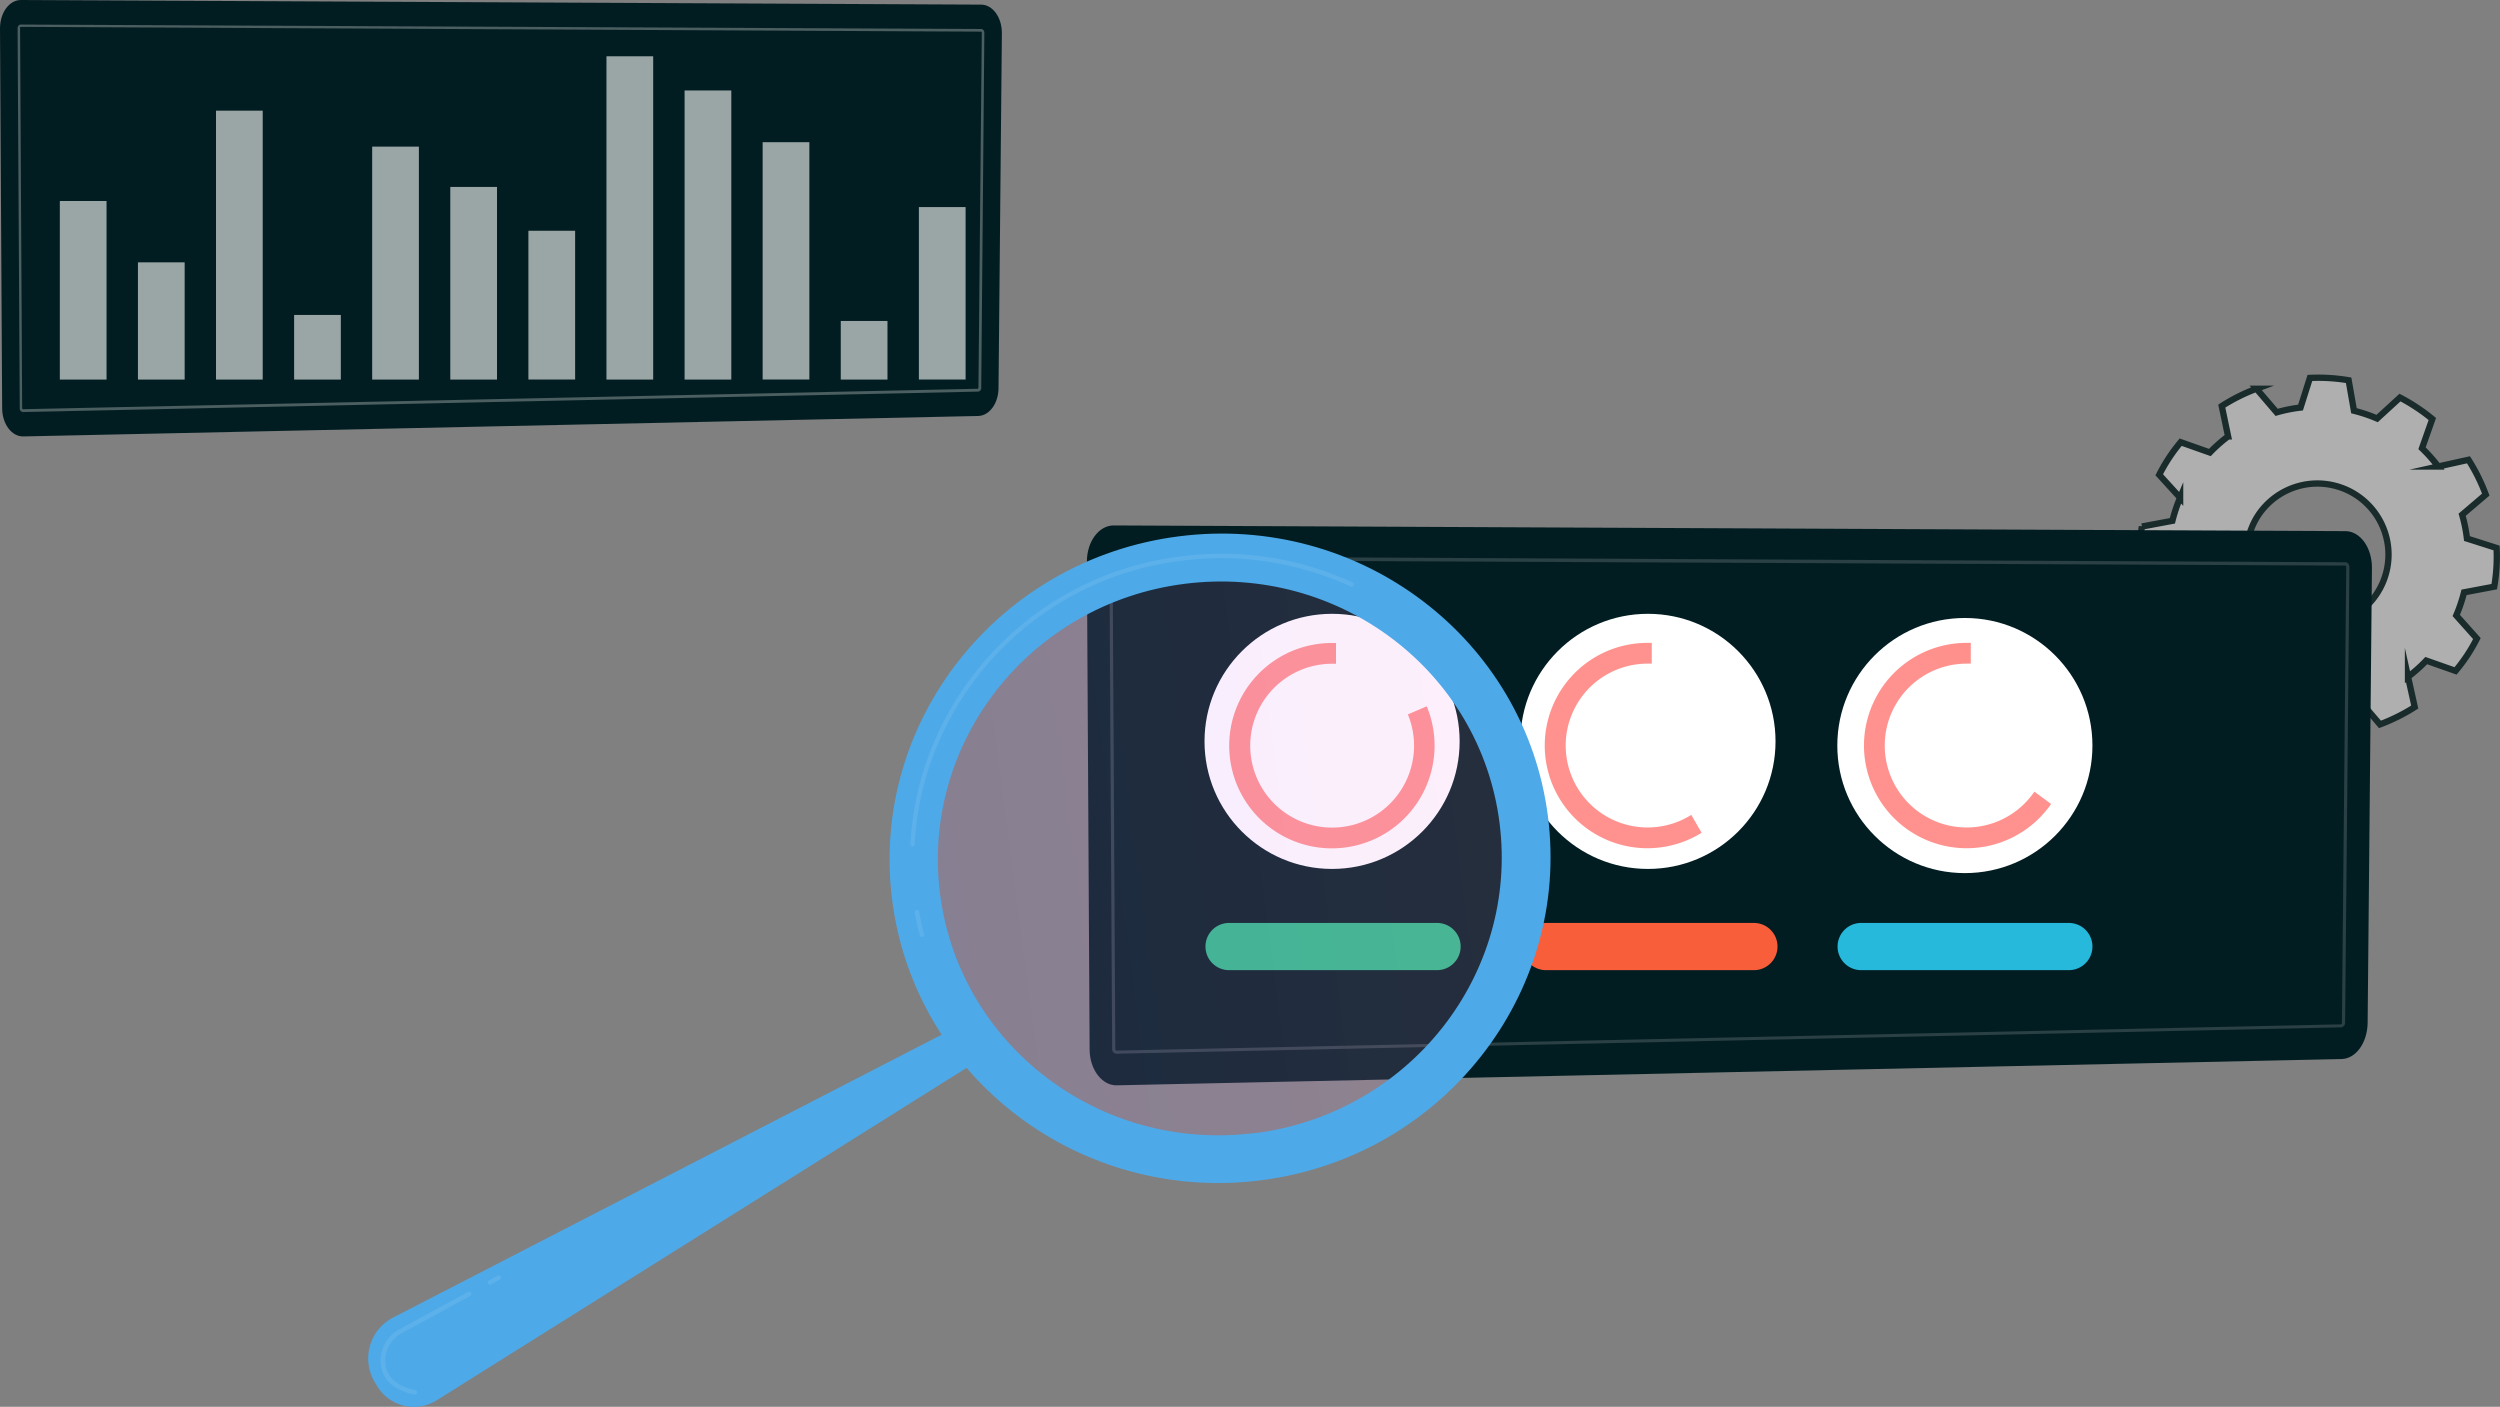
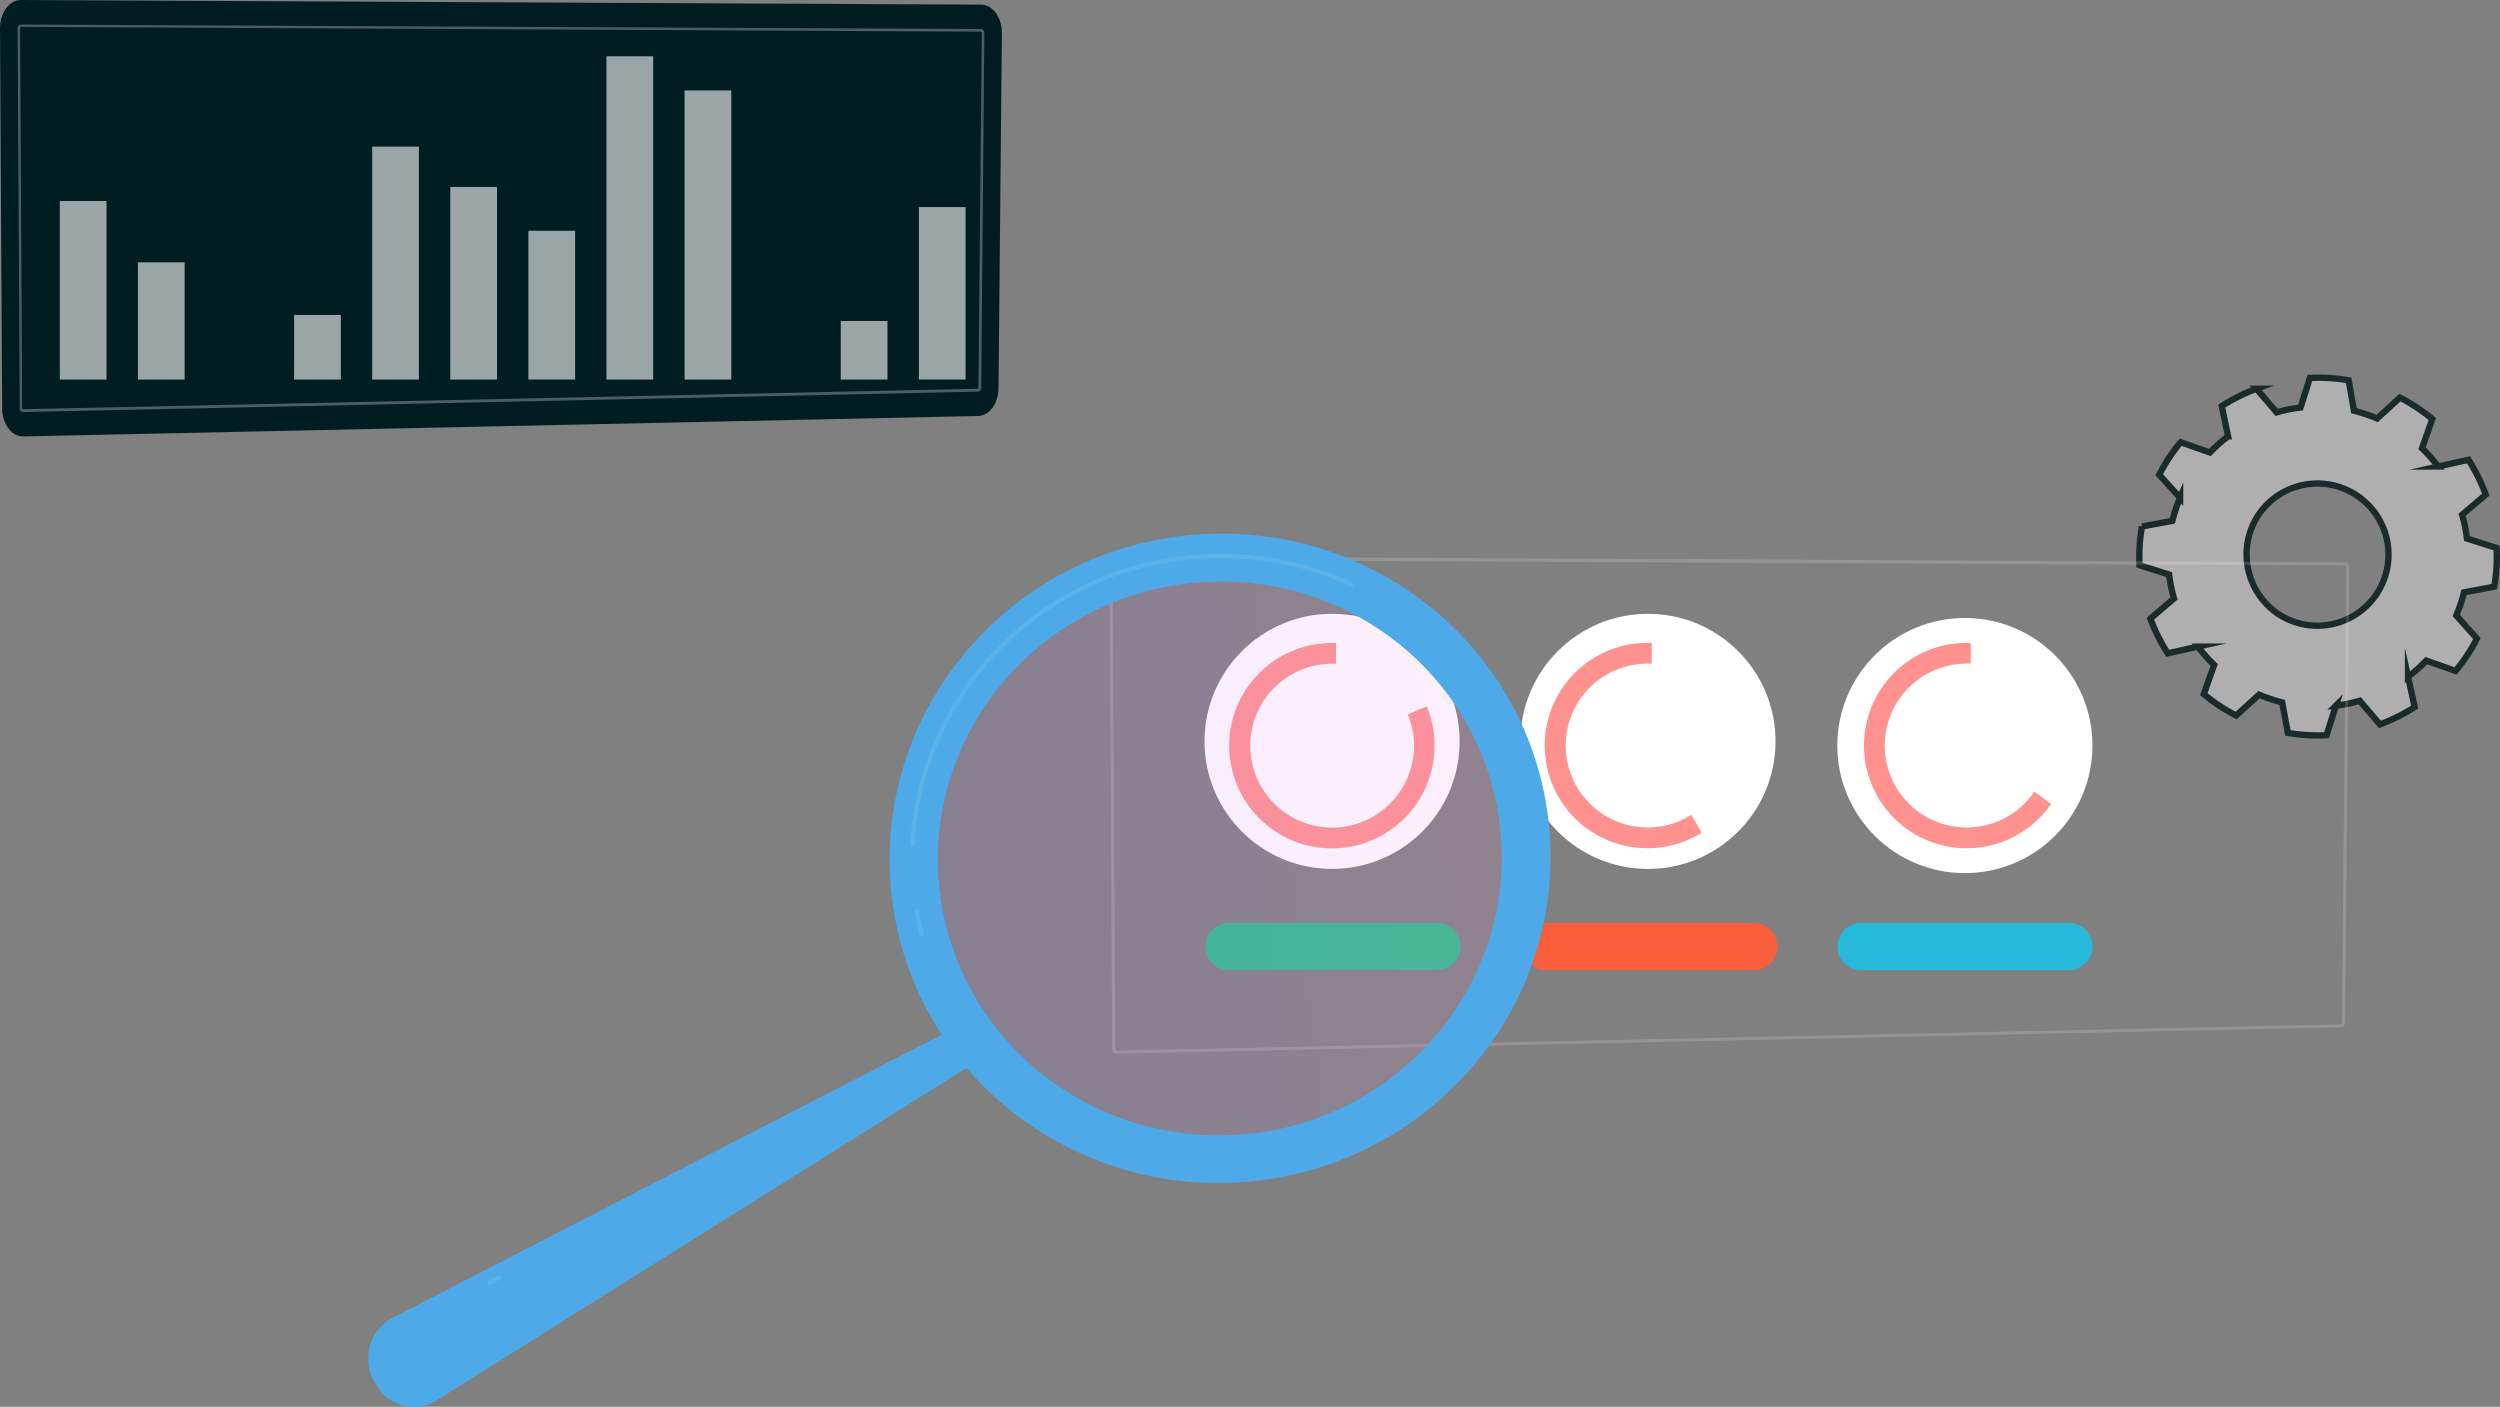
<svg xmlns="http://www.w3.org/2000/svg" xmlns:xlink="http://www.w3.org/1999/xlink" viewBox="0 0 394.91 222.22">
  <rect x="0" y="0" width="394.91" height="222.22" fill="#808080" stroke="none" />
  <defs>
    <style>.cls-1{fill:#afafaf;stroke:#1a2b2b;stroke-miterlimit:10;}.cls-2{fill:#021d21;}.cls-14,.cls-3,.cls-4{fill:#fff;}.cls-3{opacity:0.16;}.cls-5{fill:url(#linear-gradient);}.cls-6{fill:url(#linear-gradient-2);}.cls-7{fill:url(#linear-gradient-3);}.cls-8{fill:#2dbb87;}.cls-9{fill:#f95e3a;}.cls-10{fill:#26b9db;}.cls-11{fill:#4da9e8;}.cls-12{opacity:0.14;fill:url(#linear-gradient-4);}.cls-13,.cls-14{opacity:0.09;}.cls-15{opacity:0.29;}.cls-16{opacity:0.6;}</style>
    <linearGradient id="linear-gradient" x1="287.37" y1="11.54" x2="249" y2="64.5" gradientUnits="userSpaceOnUse">
      <stop offset="0" stop-color="#fe7062" />
      <stop offset="1" stop-color="#ff928e" />
    </linearGradient>
    <linearGradient id="linear-gradient-2" x1="319.57" y1="34.86" x2="281.2" y2="87.83" xlink:href="#linear-gradient" />
    <linearGradient id="linear-gradient-3" x1="353.11" y1="59.16" x2="314.75" y2="112.12" xlink:href="#linear-gradient" />
    <linearGradient id="linear-gradient-4" x1="958.72" y1="781.28" x2="1052.57" y2="781.28" gradientTransform="translate(-812.92 -645.7)" gradientUnits="userSpaceOnUse">
      <stop offset="0" stop-color="#b37cff" />
      <stop offset="1" stop-color="#f895e7" />
    </linearGradient>
  </defs>
  <g id="Layer_2" data-name="Layer 2">
    <g id="Layer_1-2" data-name="Layer 1">
      <path class="cls-1" d="M394,92.67a27.89,27.89,0,0,0,.37-6.11l-4.68-1.49a23.42,23.42,0,0,0-.76-3.76l3.73-3.18a28.75,28.75,0,0,0-2.73-5.5l-4.78,1.06a24.87,24.87,0,0,0-2.56-2.88l1.63-4.62a26.75,26.75,0,0,0-2.47-1.83,28.12,28.12,0,0,0-2.64-1.56l-3.61,3.31a24.6,24.6,0,0,0-3.66-1.23L371,60.07a28.61,28.61,0,0,0-6.12-.37l-1.48,4.68a22.89,22.89,0,0,0-3.77.76l-3.19-3.73a28.06,28.06,0,0,0-5.48,2.74l1,4.78a23.89,23.89,0,0,0-2.88,2.55l-4.61-1.63a26.84,26.84,0,0,0-1.84,2.47A27.16,27.16,0,0,0,341.08,75l3.3,3.62a24.43,24.43,0,0,0-1.22,3.65l-4.81.9a27.26,27.26,0,0,0-.38,6.11l4.67,1.48a25.45,25.45,0,0,0,.77,3.77l-3.72,3.19a28,28,0,0,0,2.73,5.48l4.78-1.06a23.32,23.32,0,0,0,2.56,2.89l-1.64,4.62a28,28,0,0,0,2.46,1.83,28.55,28.55,0,0,0,2.65,1.55l3.62-3.3a24.43,24.43,0,0,0,3.65,1.22l.9,4.82a28.52,28.52,0,0,0,6.11.37l1.48-4.68a23.1,23.1,0,0,0,3.77-.76l3.19,3.73a29.62,29.62,0,0,0,5.49-2.74l-1.06-4.78a23.14,23.14,0,0,0,2.88-2.56l4.63,1.63a28.37,28.37,0,0,0,1.83-2.45,27.35,27.35,0,0,0,1.54-2.66L388,97.22a24.48,24.48,0,0,0,1.23-3.65Zm-34.33,4.17a11.36,11.36,0,0,1-3.09-15.24,11.23,11.23,0,1,1,3.09,15.24Z" />
-       <path class="cls-2" d="M370.51,83.9,175.92,83c-2.35,0-4.25,2.57-4.23,5.76l.43,77c0,3.21,2,5.77,4.33,5.68l193.48-4.15c2.25-.09,4-2.58,4.07-5.64l.68-71.91C374.71,86.52,372.84,83.92,370.51,83.9Z" />
      <path class="cls-3" d="M176.33,166.45a.72.72,0,0,1-.65-.78l-.43-77a.92.92,0,0,1,.16-.53.57.57,0,0,1,.48-.26l194.59.94a.57.57,0,0,1,.48.26.91.91,0,0,1,.16.52l-.68,71.91a.71.71,0,0,1-.62.77h0Zm-.44-78s0,0-.07,0a.35.35,0,0,0-.07.23l.43,77c0,.17.09.28.14.28l193.49-4.15c.05,0,.13-.11.13-.27l.68-71.91a.35.35,0,0,0-.07-.23c0-.06-.06-.06-.07-.06Z" />
      <circle class="cls-4" cx="210.42" cy="117.11" r="20.15" />
      <circle class="cls-4" cx="260.32" cy="117.11" r="20.15" />
      <circle class="cls-4" cx="310.38" cy="117.77" r="20.15" />
      <path class="cls-5" d="M222.39,112.85a12.94,12.94,0,1,1-12-8l.65,0v-3.28l-.65,0a16.22,16.22,0,1,0,16.22,16.22,16.06,16.06,0,0,0-1.24-6.22Z" />
      <path class="cls-6" d="M267.16,128.72a12.94,12.94,0,1,1-6.89-23.89l.65,0v-3.28l-.65,0a16.22,16.22,0,1,0,8.52,30Z" />
      <path class="cls-7" d="M321.36,125.05a12.94,12.94,0,1,1-10.71-20.22l.66,0v-3.28l-.66,0A16.22,16.22,0,1,0,324,127Z" />
      <path class="cls-8" d="M227,145.79H194.15a3.73,3.73,0,0,0,0,7.46H227a3.73,3.73,0,0,0,0-7.46Z" />
      <path class="cls-9" d="M277.05,145.79H244.22a3.73,3.73,0,0,0,0,7.46h32.83a3.73,3.73,0,0,0,0-7.46Z" />
      <path class="cls-10" d="M294,153.25H326.8a3.73,3.73,0,0,0,0-7.46H294a3.73,3.73,0,0,0,0,7.46Z" />
      <path class="cls-11" d="M152,161.76,62.1,208.12a7.28,7.28,0,0,0-2.85,10.3l.36.59A6.78,6.78,0,0,0,69,221.19l86.15-54.05Z" />
      <ellipse class="cls-12" cx="192.72" cy="135.58" rx="46.93" ry="46.08" transform="matrix(0.99, -0.13, 0.13, 0.99, -15.62, 25.5)" />
      <path class="cls-11" d="M186.23,84.72c-28.61,3.65-48.89,29.38-45.3,57.48s29.68,47.9,58.29,44.24,48.89-29.38,45.3-57.47S214.84,81.07,186.23,84.72Zm12,94.25c-24.41,3.12-46.67-13.78-49.73-37.75s14.24-45.91,38.64-49,46.67,13.78,49.73,37.75S222.67,175.86,198.27,179Z" />
      <g class="cls-13">
        <path class="cls-4" d="M145.67,148a.33.33,0,0,1-.38-.26c-.31-1.19-.58-2.4-.79-3.6a.35.35,0,0,1,.28-.41.33.33,0,0,1,.41.28c.21,1.19.47,2.38.78,3.56a.35.35,0,0,1-.26.42Zm-1.46-14.26h-.06a.36.36,0,0,1-.34-.37,46.85,46.85,0,0,1,1.58-9.92h0a48.78,48.78,0,0,1,41.24-35.57,49.45,49.45,0,0,1,27,4.12.35.35,0,0,1-.29.64,48.75,48.75,0,0,0-26.66-4.07,48.09,48.09,0,0,0-40.65,35.06h0a46.25,46.25,0,0,0-1.54,9.77A.37.37,0,0,1,144.21,133.73Z" />
      </g>
-       <path class="cls-14" d="M65.55,220.28h-.12c-3.85-.81-5-2.87-5.25-4.47a5.66,5.66,0,0,1,3-5.87l10.76-5.86a.35.35,0,0,1,.34.62l-10.76,5.86a4.94,4.94,0,0,0-2.61,5.13c.34,2,1.93,3.32,4.7,3.9a.35.35,0,0,1,.28.41A.36.36,0,0,1,65.55,220.28Z" />
      <path class="cls-14" d="M77.43,202.93a.34.34,0,0,1-.35-.18.35.35,0,0,1,.14-.48l1.39-.75a.35.35,0,0,1,.48.14.35.35,0,0,1-.14.47l-1.4.76A.28.28,0,0,1,77.43,202.93Z" />
      <path class="cls-2" d="M155,.73,3.3,0C1.47,0,0,2,0,4.49l.34,60C.35,67,1.87,69,3.71,68.94l150.84-3.23c1.76-.07,3.16-2,3.18-4.4l.53-56.06C158.28,2.77,156.82.75,155,.73Z" />
      <g class="cls-15">
        <path class="cls-4" d="M3.62,65.09a.56.56,0,0,1-.5-.6l-.34-60a.73.73,0,0,1,.12-.41.49.49,0,0,1,.38-.2L155,4.58a.45.45,0,0,1,.37.21.69.69,0,0,1,.12.41L155,61.26a.55.55,0,0,1-.48.6h0ZM3.28,4.24s0,0-.06,0a.27.27,0,0,0-.05.18l.33,60c0,.14.08.22.11.22l150.85-3.23s.1-.09.1-.22l.53-56.06A.27.27,0,0,0,155,5s0,0-.06,0Z" />
      </g>
      <g class="cls-16">
        <rect class="cls-4" x="9.45" y="31.75" width="7.38" height="28.21" />
        <rect class="cls-4" x="21.79" y="41.44" width="7.38" height="18.52" />
-         <rect class="cls-4" x="34.12" y="17.48" width="7.38" height="42.48" />
        <rect class="cls-4" x="46.46" y="49.75" width="7.38" height="10.21" />
        <rect class="cls-4" x="58.79" y="23.16" width="7.38" height="36.8" />
        <rect class="cls-4" x="71.13" y="29.53" width="7.38" height="30.43" />
        <rect class="cls-4" x="83.47" y="36.45" width="7.38" height="23.5" />
        <rect class="cls-4" x="95.8" y="8.89" width="7.38" height="51.07" />
        <rect class="cls-4" x="108.14" y="14.29" width="7.38" height="45.67" />
-         <rect class="cls-4" x="120.47" y="22.46" width="7.38" height="37.49" />
        <rect class="cls-4" x="132.81" y="50.7" width="7.38" height="9.26" />
        <rect class="cls-4" x="145.15" y="32.71" width="7.38" height="27.24" />
      </g>
    </g>
  </g>
</svg>